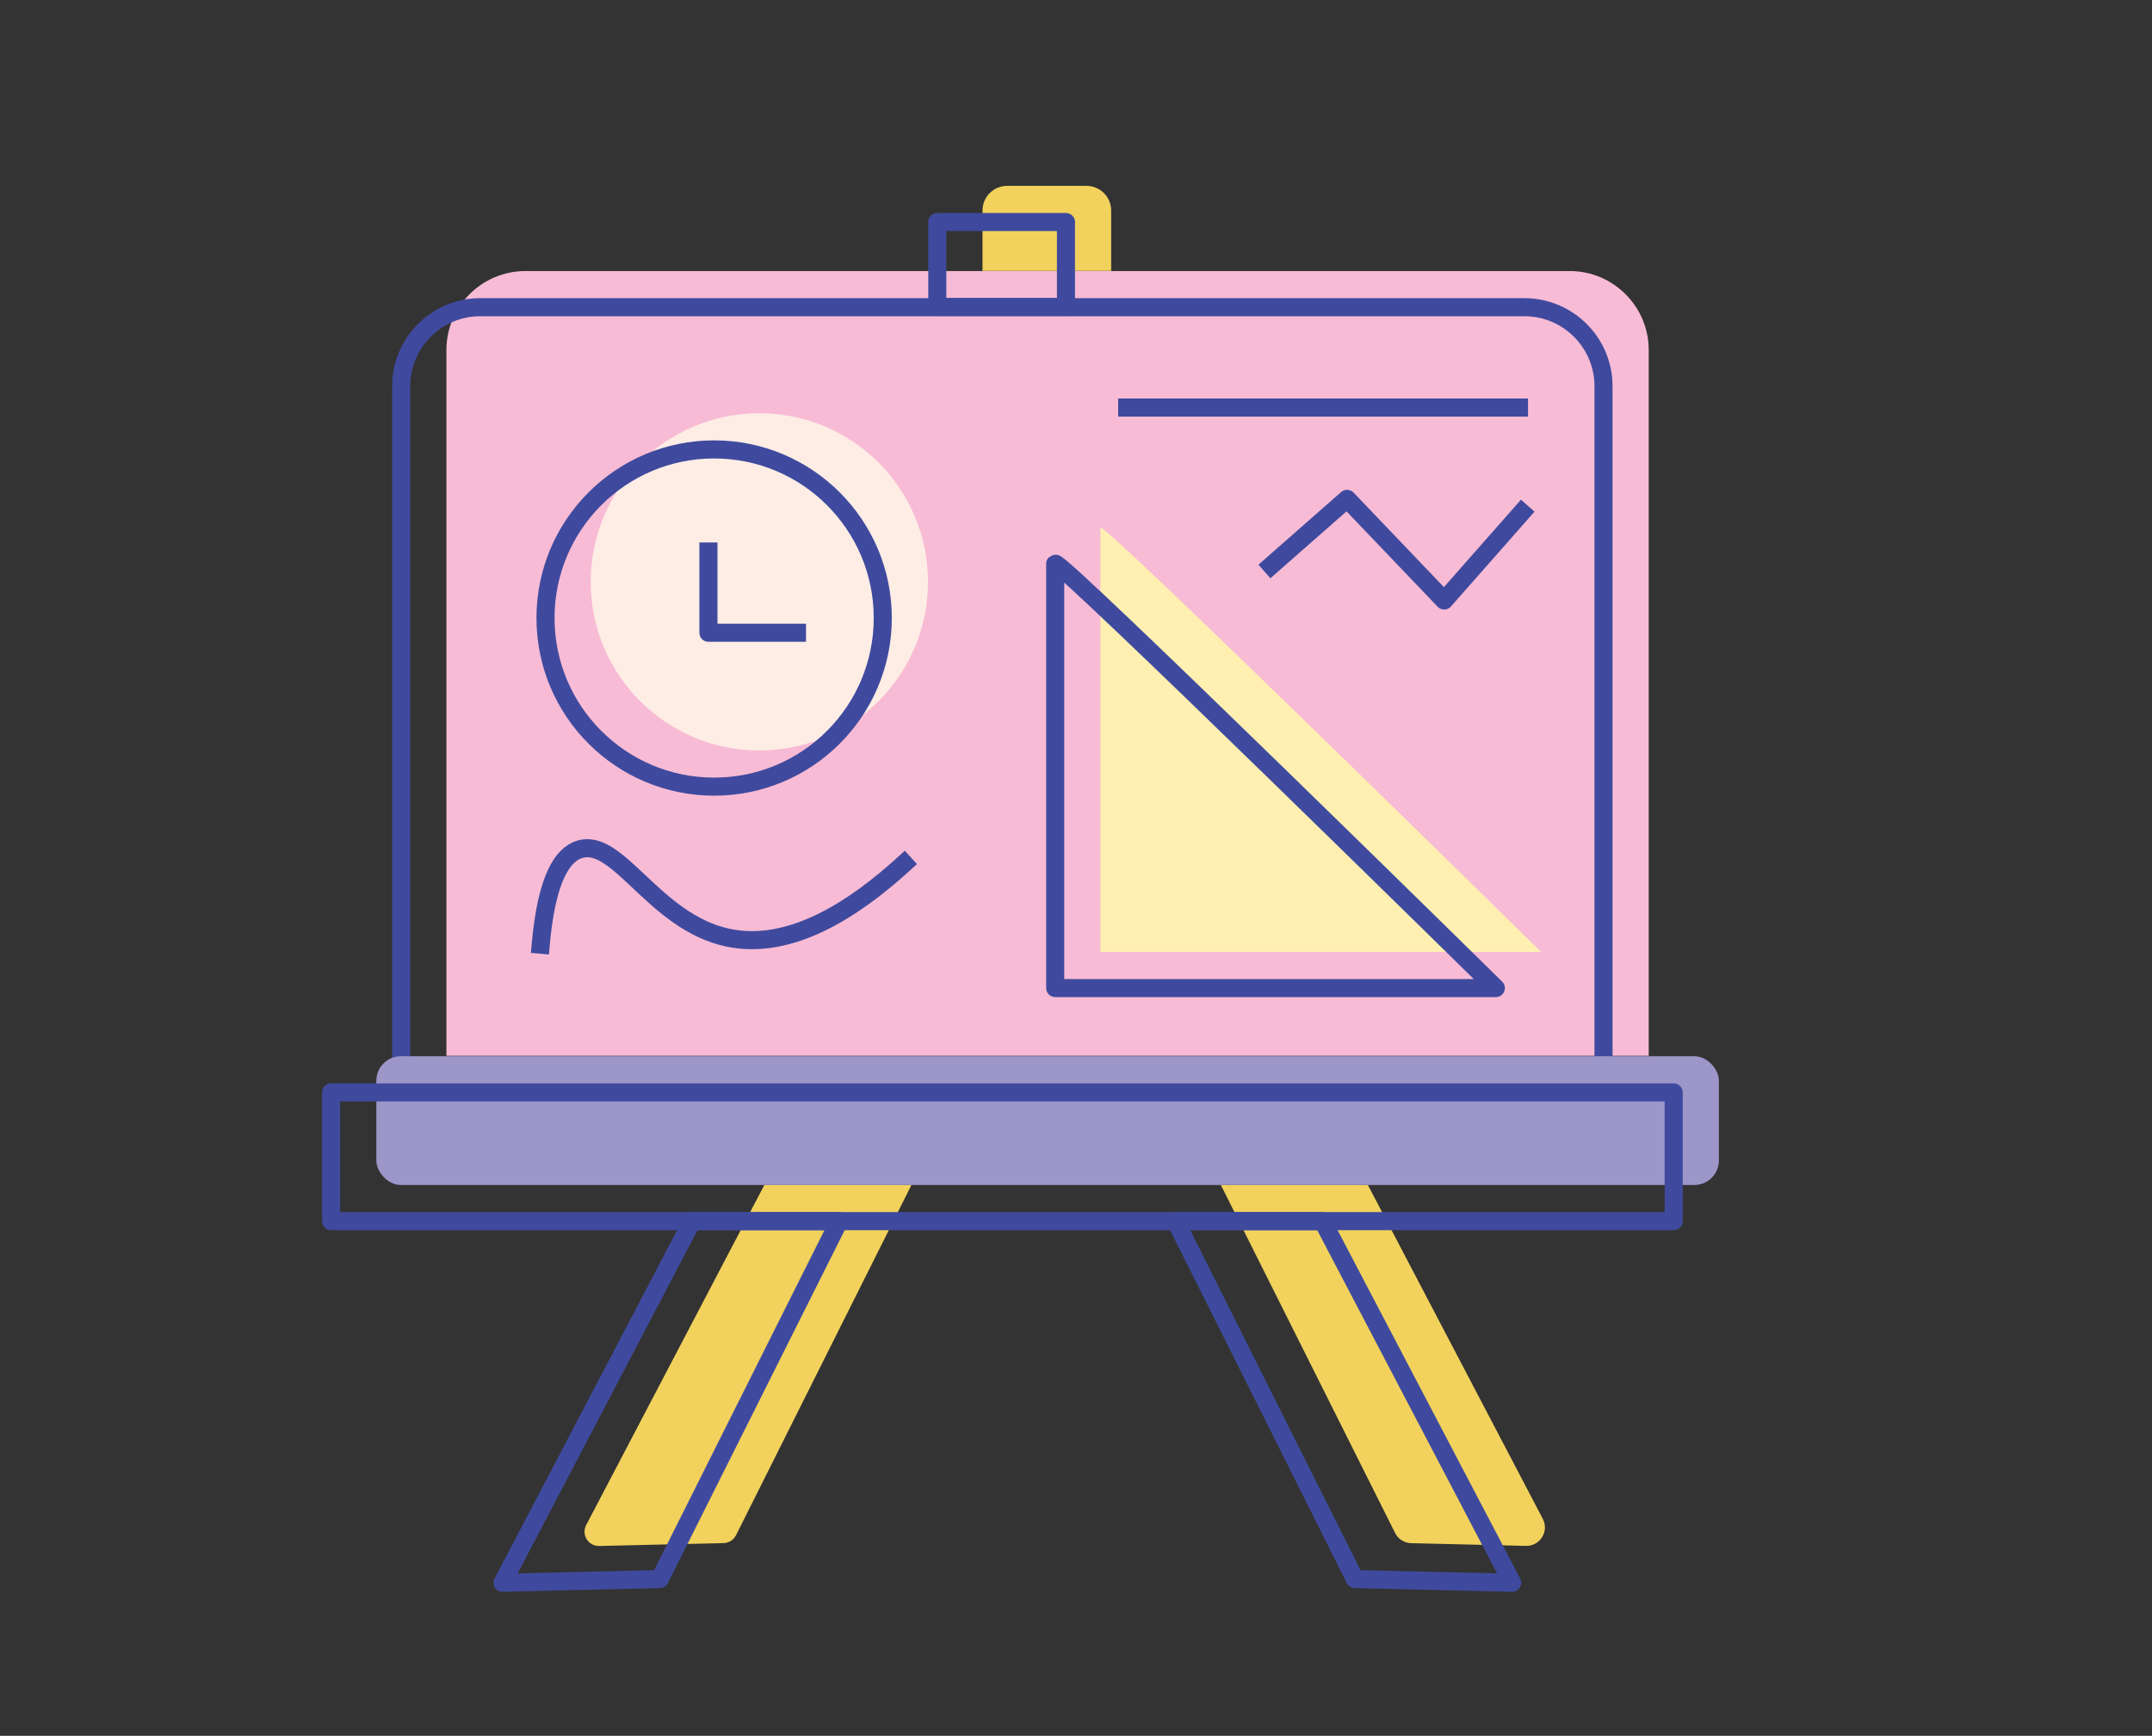
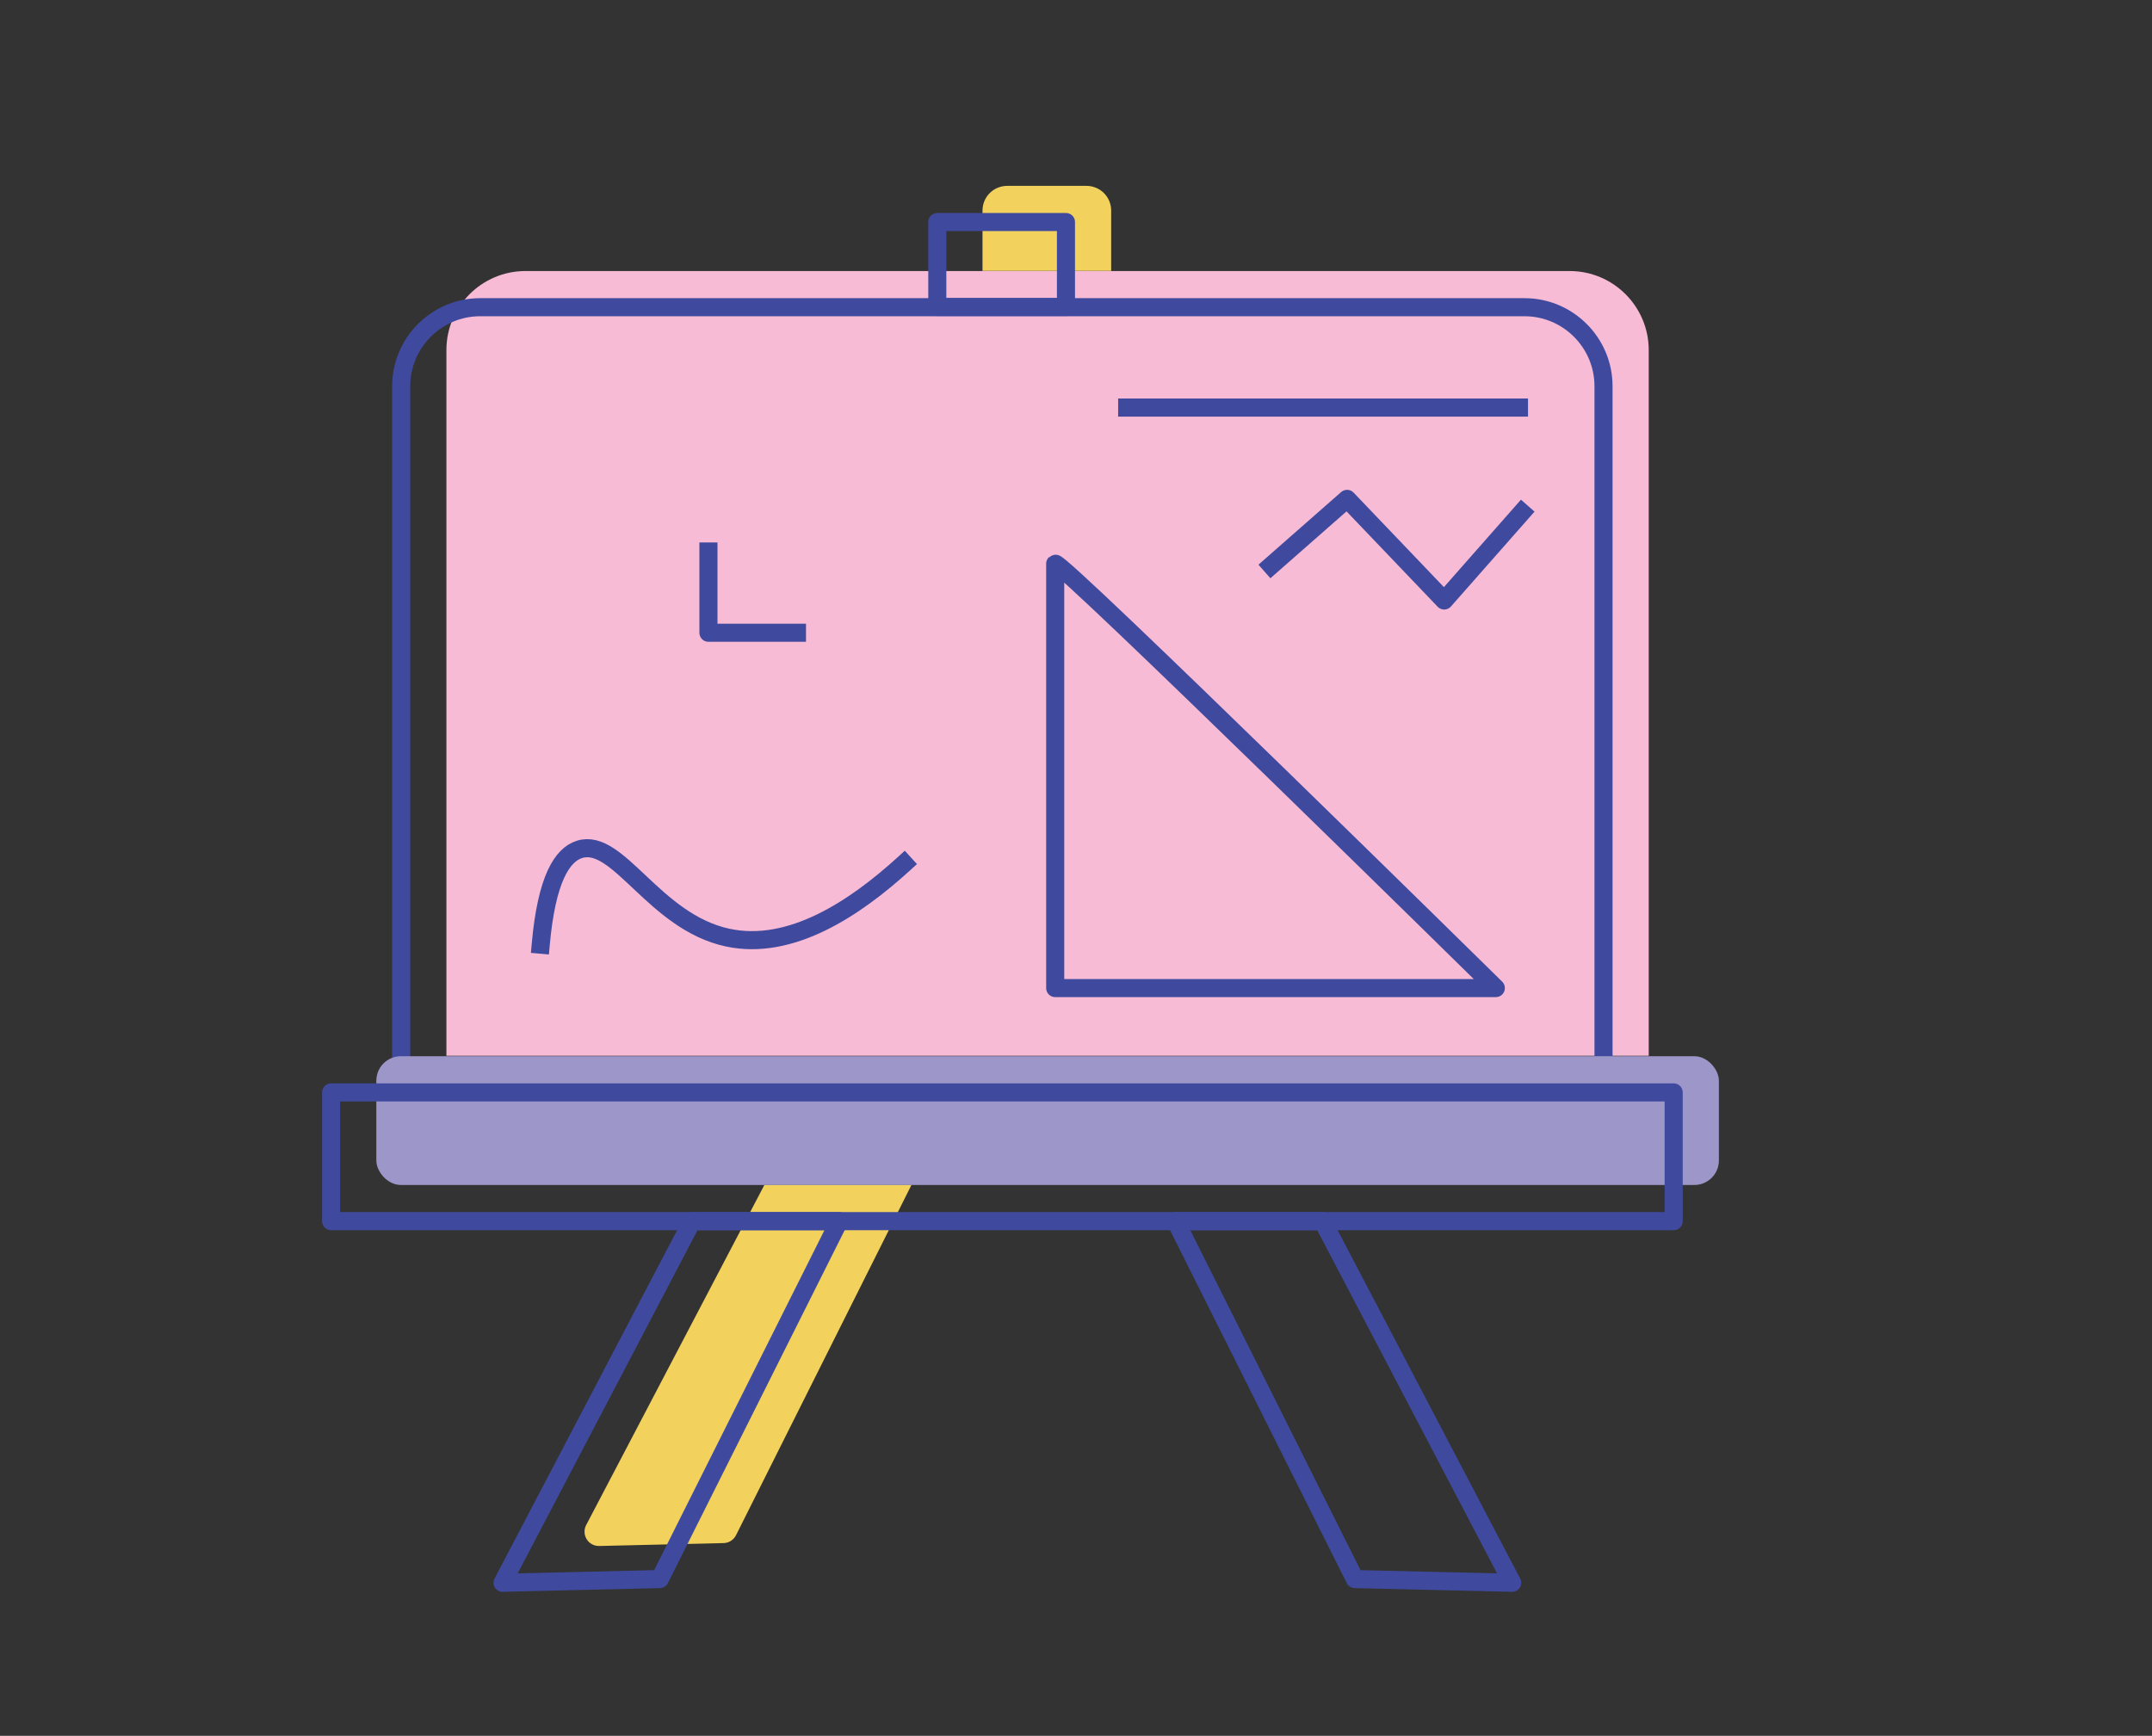
<svg xmlns="http://www.w3.org/2000/svg" id="illustations" viewBox="0 0 238 192">
  <rect x="0" y="0" width="238" height="192" fill="#333333" stroke="none" />
  <defs>
    <style>
      .cls-1 {
        fill: #f8bbd5;
      }

      .cls-2 {
        fill: #fff0b1;
      }

      .cls-3 {
        stroke-width: 2px;
      }

      .cls-3, .cls-4, .cls-5 {
        fill: none;
        stroke: #3f4a9e;
        stroke-linecap: square;
        stroke-linejoin: round;
      }

      .cls-4 {
        stroke-width: 2.22px;
      }

      .cls-6 {
        fill: #f2d25d;
      }

      .cls-7 {
        fill: #feede5;
      }

      .cls-8 {
        fill: #9d96c9;
      }

      .cls-5 {
        stroke-width: 2.65px;
      }
    </style>
  </defs>
  <path class="cls-6" d="M100.8,131.07l-19.4,38.74c-.26.52-.79.86-1.38.87l-13.75.32c-1.21.03-2-1.25-1.44-2.32l19.71-37.62h16.26Z" />
-   <path class="cls-6" d="M168.76,170.99l-12.69-.3c-.76-.02-1.44-.45-1.78-1.13l-19.27-38.49h16.26l19.34,36.92c.73,1.38-.3,3.04-1.86,3Z" />
  <path class="cls-6" d="M111.39,20.56h8.77c1.51,0,2.73,1.22,2.73,2.73v6.67h-14.23v-6.67c0-1.51,1.22-2.73,2.73-2.73Z" />
  <path class="cls-1" d="M58.11,29.98h115.49c4.82,0,8.74,3.92,8.74,8.74v78.06H49.37V38.72c0-4.82,3.92-8.74,8.74-8.74Z" />
  <path class="cls-3" d="M53.11,33.98h115.49c4.82,0,8.74,3.92,8.74,8.74v78.06H44.37V42.72c0-4.82,3.92-8.74,8.74-8.74Z" />
  <polygon class="cls-5" points="84.43 120.83 84 120.83 84.09 120.66 84.43 120.83" />
  <polygon class="cls-3" points="92.8 135.07 72.97 174.66 55.58 175.07 76.54 135.07 92.8 135.07" />
  <polygon class="cls-5" points="138.82 120.83 138.39 120.83 138.73 120.66 138.82 120.83" />
  <polygon class="cls-3" points="167.24 175.07 149.84 174.66 130.02 135.07 146.28 135.07 167.24 175.07" />
-   <polyline class="cls-4" points="78.98 59.37 78.98 68.36 88.76 68.36" />
  <rect class="cls-3" x="103.66" y="24.56" width="14.23" height="9.39" />
  <rect class="cls-8" x="41.62" y="116.83" width="148.48" height="14.24" rx="2.71" ry="2.71" />
-   <path class="cls-2" d="M121.7,58.35v46.94h48.73s-48.22-47.45-48.73-46.94Z" />
-   <circle class="cls-7" cx="83.98" cy="64.36" r="18.65" />
  <polyline class="cls-3" points="78.35 61 78.35 69.99 88.14 69.99" />
  <line class="cls-3" x1="124.66" y1="45.08" x2="167.99" y2="45.08" />
  <path class="cls-3" d="M59.8,104.49c.65-7.29,2.38-9.94,4.29-10.54,4.3-1.35,8.23,8.01,16.39,9.76,6.96,1.49,14.04-3.2,19.52-8.2" />
  <polyline class="cls-3" points="140.59 62.55 148.98 55.18 159.72 66.42 168.3 56.68" />
  <path class="cls-3" d="M116.7,62.35v46.94h48.73s-48.22-47.45-48.73-46.94Z" />
-   <circle class="cls-3" cx="78.98" cy="68.36" r="18.65" />
  <rect class="cls-3" x="36.62" y="120.83" width="148.48" height="14.24" />
</svg>